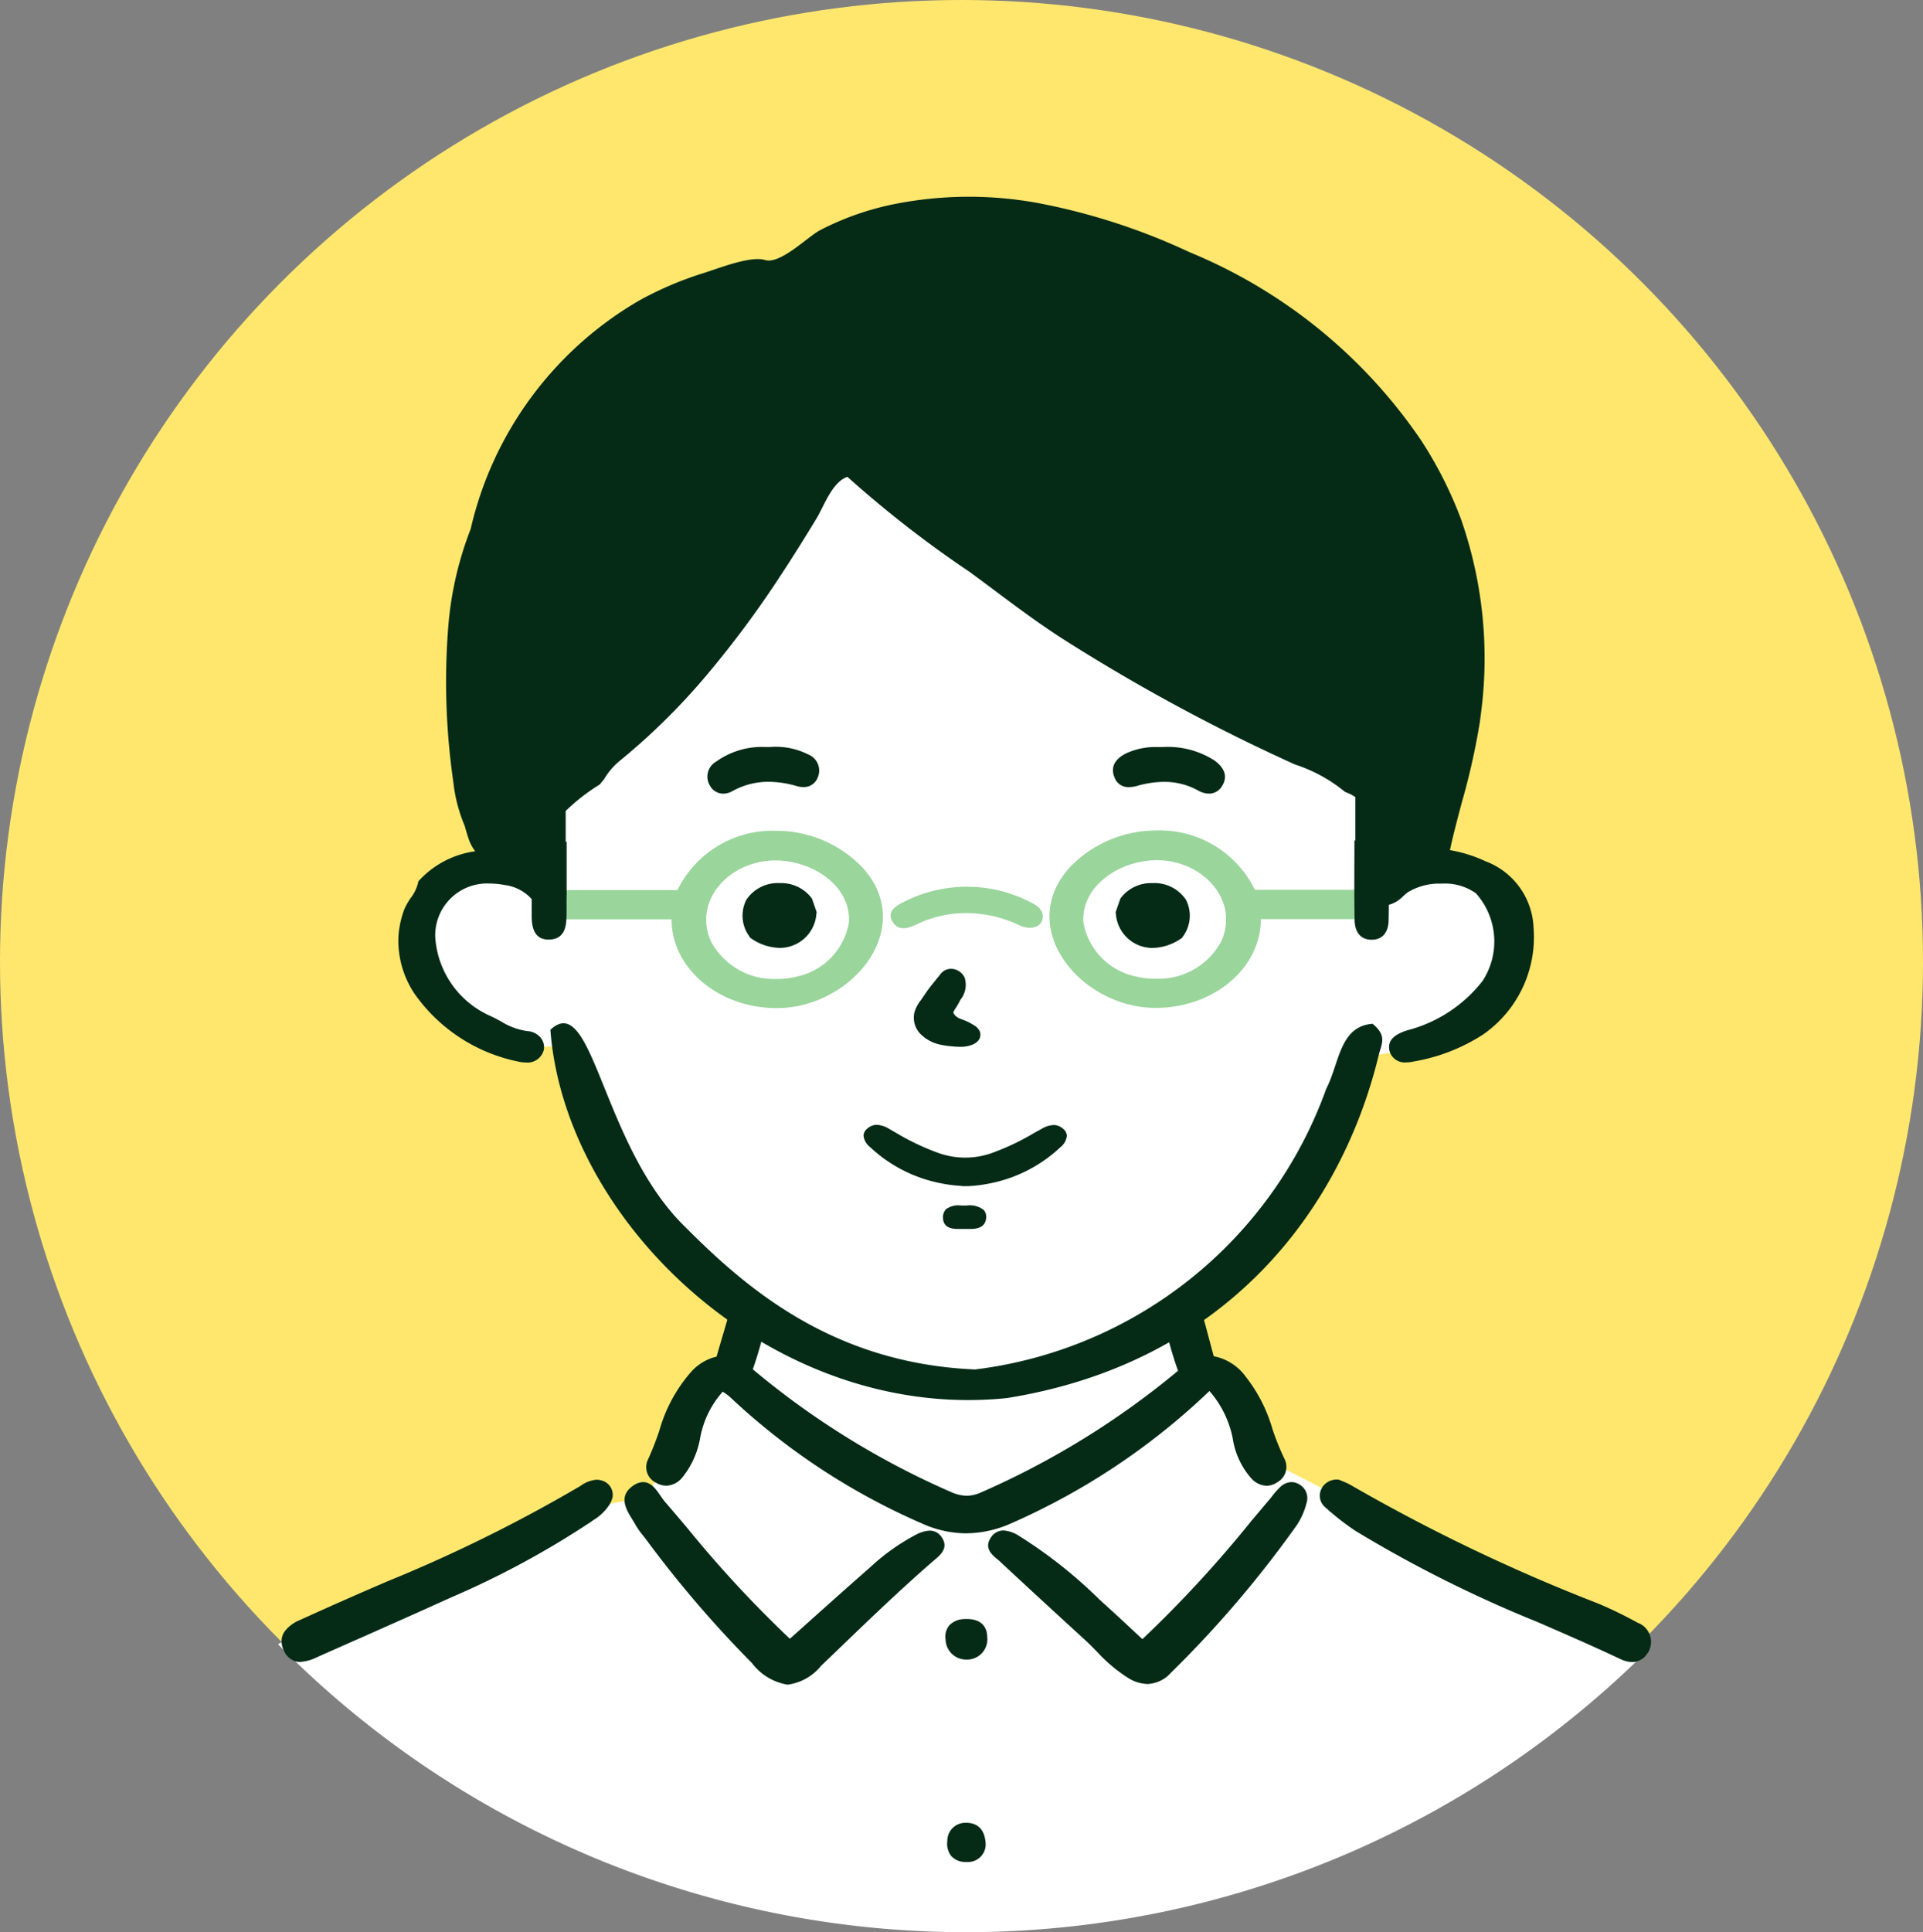
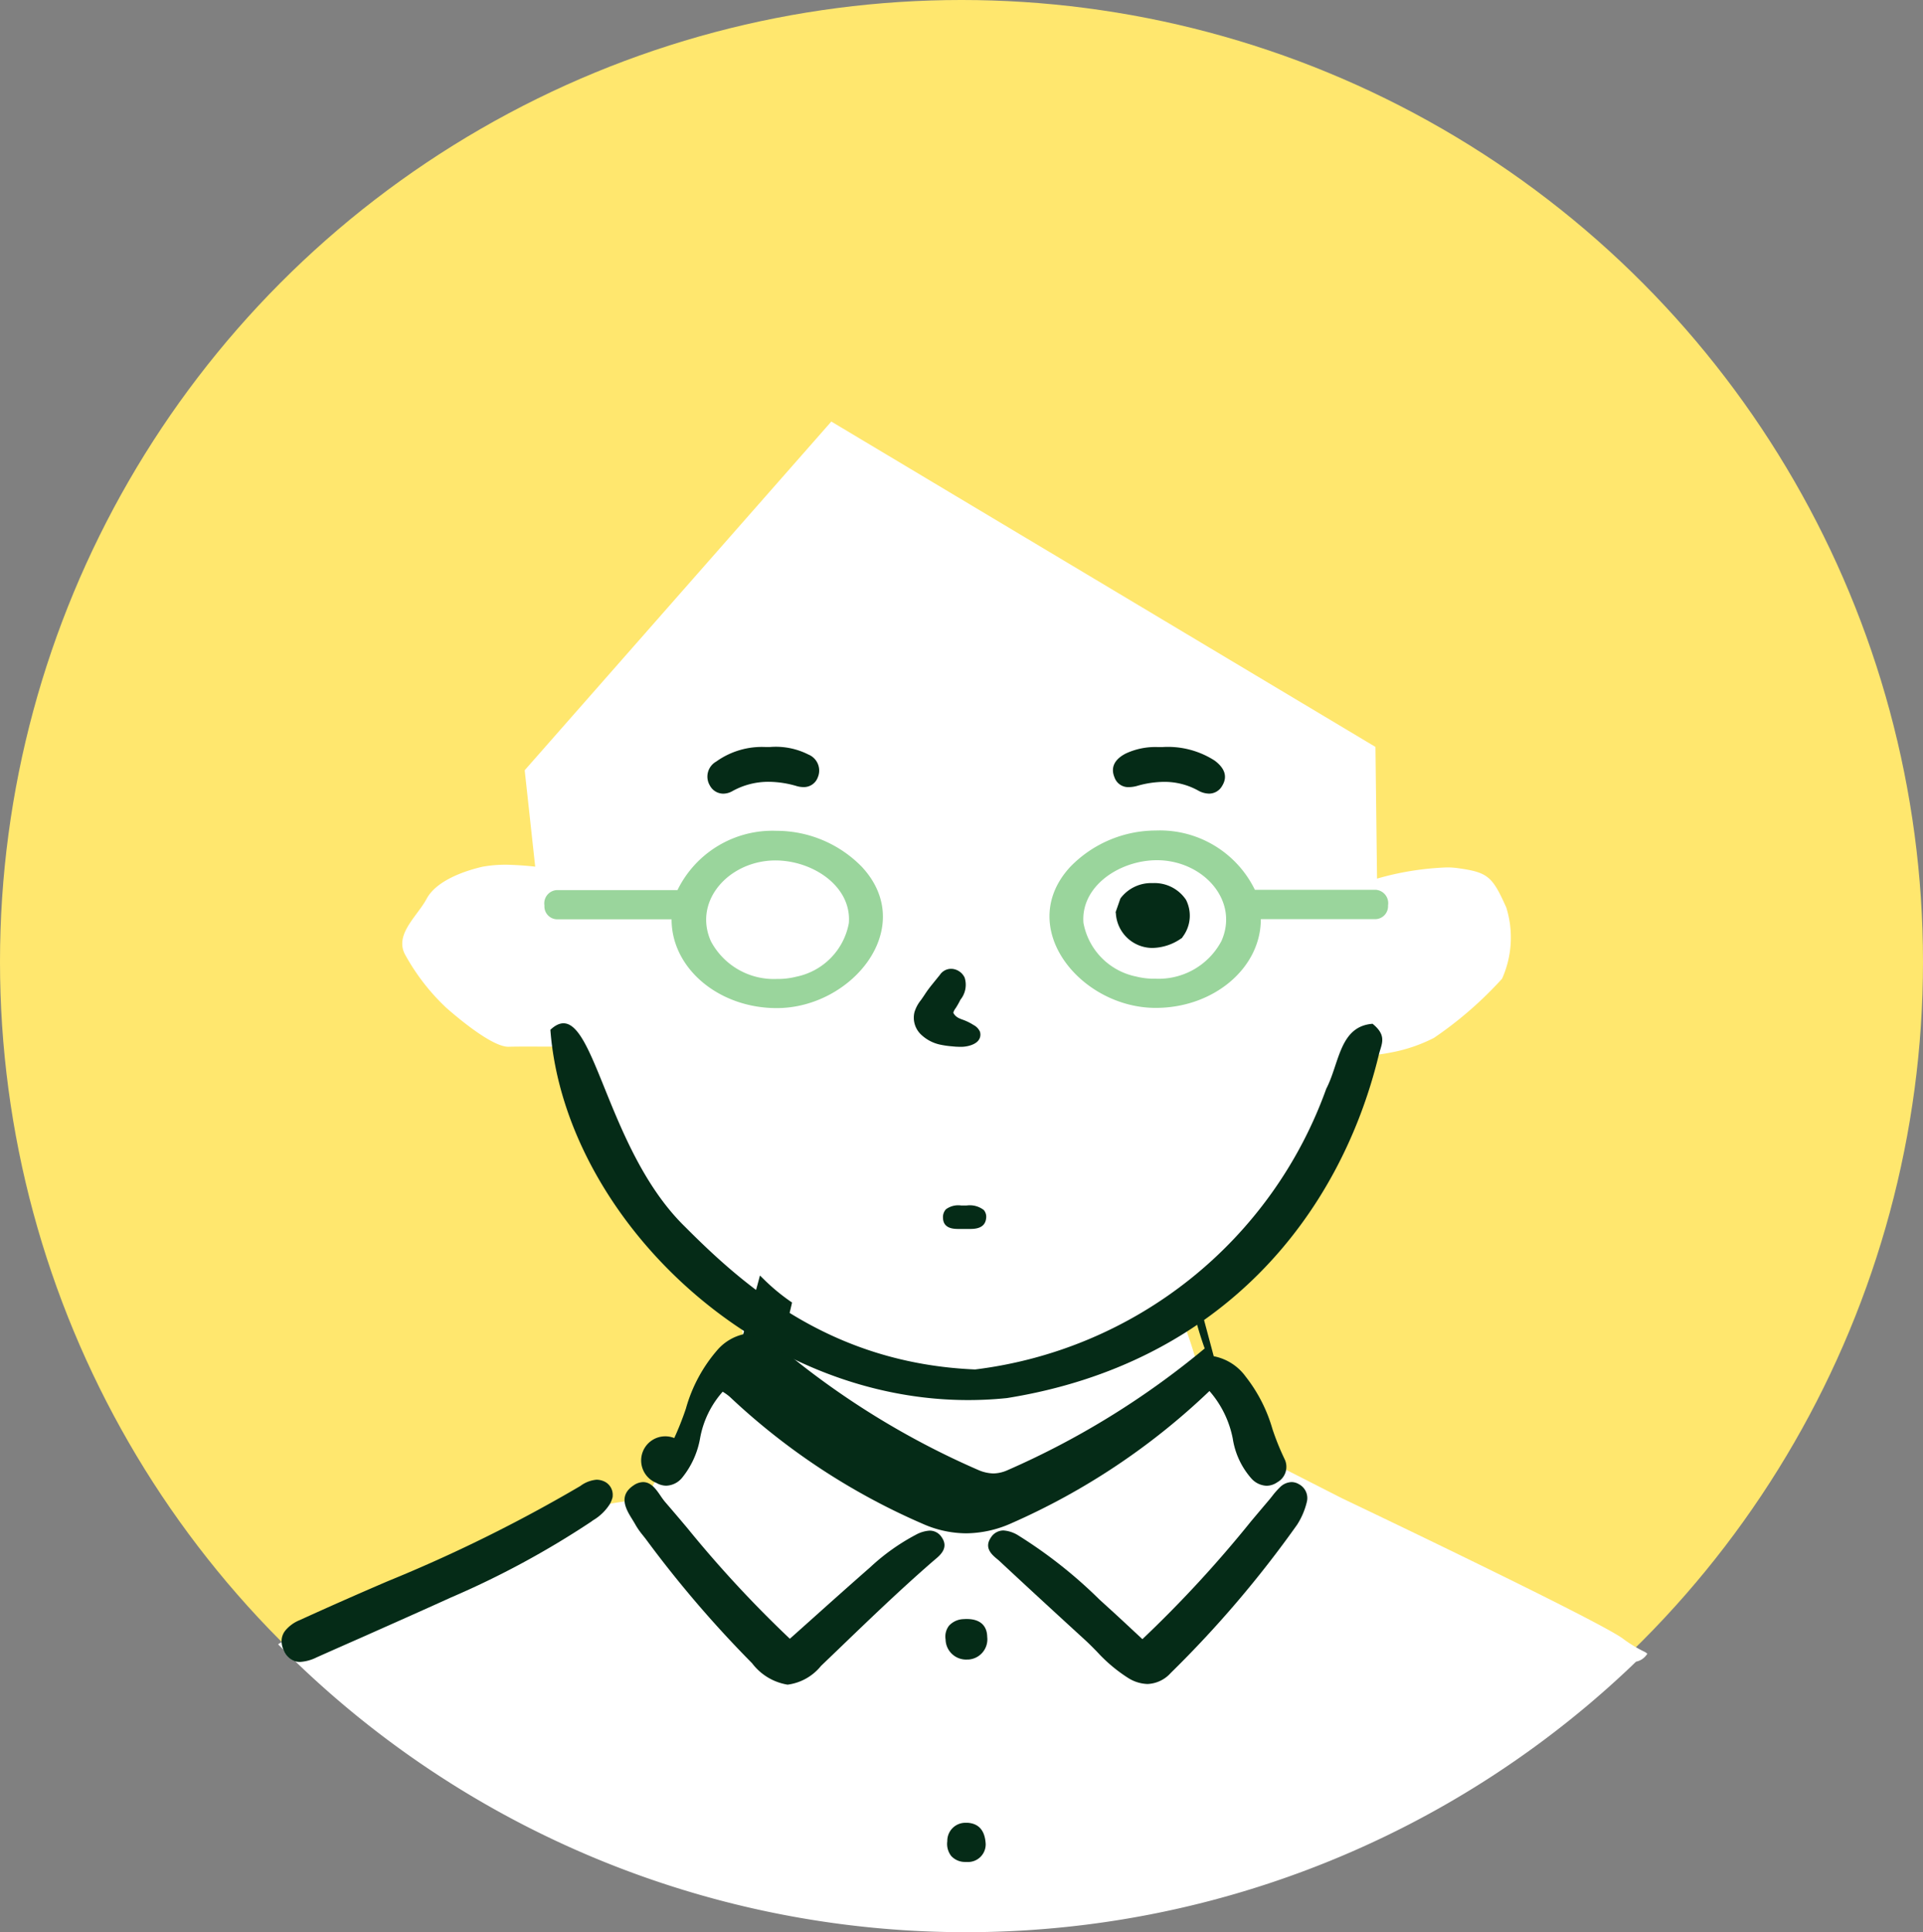
<svg xmlns="http://www.w3.org/2000/svg" width="102" height="102.459" viewBox="0 0 102 102.459">
  <rect x="0" y="0" width="102" height="102.459" fill="#808080" stroke="none" />
  <g transform="translate(-0.001)">
    <circle cx="51" cy="51" r="51" transform="translate(0.001 0)" fill="#ffe76e" />
    <path d="M235.96,1128.588a.9.9,0,0,1-.6.428,51.22,51.22,0,0,1-71.123-.022.972.972,0,0,1-.6-.577c0-.006-.006-.016-.009-.022-.1-.1-.2-.2-.3-.3.062-.037.124-.078.192-.115,2.008-1.181,6-2.163,9.462-3.781,4.426-2.07,5.238-2.5,6.418-3.1a5.845,5.845,0,0,1,1.543-.456c.27-.05.533-.09.775-.124a4.04,4.04,0,0,0,1.137-.232,3.014,3.014,0,0,0,.344-.586c.034-.068.071-.143.115-.223a54.139,54.139,0,0,1,2.727-5.315,2.365,2.365,0,0,1,.353-.323c.521-.384.992-.369,1.392-.821a2.594,2.594,0,0,0,.146-1.621,14.672,14.672,0,0,0-.251-1.484l0,0c-.019-.012-.093-.062-.211-.146-.483-.335-1.711-1.209-2.975-2.244-1.624-1.326-2.656-4.057-3.2-5.355s-2.637-5.759-2.637-5.759l-.787-.009h-.425c-.679,0-1.469-.006-1.881.009-.812.025-2.507-1.357-3.319-2.07a11.374,11.374,0,0,1-2.142-2.749c-.663-1.1.592-2.073,1.106-3.031s1.993-1.475,2.978-1.7a6.975,6.975,0,0,1,1.559-.093c.663.025,1.221.093,1.221.093l-.025-.226-.533-4.887,16.264-18.49,28.862,17.253.084,6.982s0,0,.006,0a15.32,15.32,0,0,1,3.7-.592,4.14,4.14,0,0,1,.567.037c1.621.223,1.844.443,2.582,2.086a5.347,5.347,0,0,1-.223,3.778,20.188,20.188,0,0,1-3.614,3.139,8.321,8.321,0,0,1-2.3.778c-.223.043-.431.077-.607.1-.394.059-.648.077-.648.077a16.181,16.181,0,0,0-1.46,2.8,25.566,25.566,0,0,1-2.792,5.123c-.725.843-5.693,5.653-5.693,5.653s.019.043.05.124c.065.17.2.508.341.923.155.437.332.961.474,1.466.065.227.121.45.167.657.254,1.15.4.093,1,.121a.668.668,0,0,1,.322.1c.886.514,2.067,4.354,2.067,4.354l1.246.632,1.884.958,1.075.548s13.8,6.567,14.926,7.463a6.926,6.926,0,0,0,1.168.7C235.889,1128.551,235.926,1128.569,235.96,1128.588Z" transform="translate(-148.578 -1040.903)" fill="#fff" />
    <g transform="translate(28.875 44.04)">
      <path d="M312.65,1136.364h-6.4a5.605,5.605,0,0,0-5.259-3.143,6.343,6.343,0,0,0-4.522,1.915c-2.975,3.2.521,7.491,4.522,7.491,3.074,0,5.575-2.111,5.575-4.7v-.006h6.087a.686.686,0,0,0,.66-.728A.711.711,0,0,0,312.65,1136.364Zm-8.172,2.715a3.769,3.769,0,0,1-3.49,2,3.941,3.941,0,0,1-1.047-.118,3.558,3.558,0,0,1-2.783-2.842c-.164-2.1,2.253-3.527,4.342-3.3C303.734,1135.065,305.37,1137.064,304.478,1139.078Z" transform="translate(-268.563 -1133.221)" fill="#9ad59c" />
      <path d="M225.753,1135.183a6.327,6.327,0,0,0-4.519-1.912,5.61,5.61,0,0,0-5.262,3.143h-6.4a.705.705,0,0,0-.657.815.685.685,0,0,0,.657.734h6.087v.009c0,2.591,2.5,4.7,5.578,4.7C225.236,1142.674,228.732,1138.388,225.753,1135.183Zm-.691,2.981a3.553,3.553,0,0,1-2.783,2.842,4.043,4.043,0,0,1-1.044.121,3.78,3.78,0,0,1-3.49-2c-.9-2.014.741-4.016,2.975-4.261C222.812,1134.638,225.23,1136.06,225.062,1138.165Z" transform="translate(-208.911 -1133.255)" fill="#9ad59c" />
-       <path d="M275.557,1143.64a7.341,7.341,0,0,0-6.652-.012c-.48.23-.951.536-.619,1.078.308.5.823.344,1.28.121a6.03,6.03,0,0,1,2.727-.59,6.609,6.609,0,0,1,2.714.645c.664.3,1.222.066,1.238-.453C276.254,1144.122,276.065,1143.884,275.557,1143.64Z" transform="translate(-249.808 -1139.857)" fill="#9ad59c" />
    </g>
    <g transform="translate(14.937 10.438)">
      <g transform="translate(0 58.229)">
-         <path d="M226.874,1222.65a1.051,1.051,0,0,0,.527.15,1.137,1.137,0,0,0,.829-.406,4.568,4.568,0,0,0,.972-2.142,5.054,5.054,0,0,1,1.194-2.436l.065.043a2.515,2.515,0,0,1,.315.233,35.4,35.4,0,0,0,10.239,6.734,5.731,5.731,0,0,0,2.291.5,5.959,5.959,0,0,0,2.362-.516,36.364,36.364,0,0,0,10.546-7.03,5.406,5.406,0,0,1,1.236,2.521,4.152,4.152,0,0,0,1,2.131,1.143,1.143,0,0,0,.795.372,1.006,1.006,0,0,0,.569-.187.933.933,0,0,0,.392-1.213,13.585,13.585,0,0,1-.652-1.612,8.108,8.108,0,0,0-1.421-2.779,2.727,2.727,0,0,0-1.692-1.077q-.387-1.455-.781-2.909l-.092-.34-.2.29a3.641,3.641,0,0,1-1.413,1.183l-.115.056.027.125a19.993,19.993,0,0,0,.681,2.366,43.761,43.761,0,0,1-10.488,6.467,1.9,1.9,0,0,1-.723.16,2.129,2.129,0,0,1-.808-.188,43.256,43.256,0,0,1-10.537-6.517,20.445,20.445,0,0,0,.645-2.251l.024-.109-.092-.062a10.584,10.584,0,0,1-1.411-1.174l-.2-.194-.071.27c-.177.669-.377,1.344-.571,2-.084.282-.165.565-.247.847a2.621,2.621,0,0,0-1.341.8,8.026,8.026,0,0,0-1.7,3.148,16.272,16.272,0,0,1-.615,1.553A.916.916,0,0,0,226.874,1222.65Z" transform="translate(-206.998 -1212.685)" fill="#052b17" />
+         <path d="M226.874,1222.65a1.051,1.051,0,0,0,.527.15,1.137,1.137,0,0,0,.829-.406,4.568,4.568,0,0,0,.972-2.142,5.054,5.054,0,0,1,1.194-2.436l.065.043a2.515,2.515,0,0,1,.315.233,35.4,35.4,0,0,0,10.239,6.734,5.731,5.731,0,0,0,2.291.5,5.959,5.959,0,0,0,2.362-.516,36.364,36.364,0,0,0,10.546-7.03,5.406,5.406,0,0,1,1.236,2.521,4.152,4.152,0,0,0,1,2.131,1.143,1.143,0,0,0,.795.372,1.006,1.006,0,0,0,.569-.187.933.933,0,0,0,.392-1.213,13.585,13.585,0,0,1-.652-1.612,8.108,8.108,0,0,0-1.421-2.779,2.727,2.727,0,0,0-1.692-1.077q-.387-1.455-.781-2.909l-.092-.34-.2.29l-.115.056.027.125a19.993,19.993,0,0,0,.681,2.366,43.761,43.761,0,0,1-10.488,6.467,1.9,1.9,0,0,1-.723.16,2.129,2.129,0,0,1-.808-.188,43.256,43.256,0,0,1-10.537-6.517,20.445,20.445,0,0,0,.645-2.251l.024-.109-.092-.062a10.584,10.584,0,0,1-1.411-1.174l-.2-.194-.071.27c-.177.669-.377,1.344-.571,2-.084.282-.165.565-.247.847a2.621,2.621,0,0,0-1.341.8,8.026,8.026,0,0,0-1.7,3.148,16.272,16.272,0,0,1-.615,1.553A.916.916,0,0,0,226.874,1222.65Z" transform="translate(-206.998 -1212.685)" fill="#052b17" />
        <path d="M238.817,1247.284a1.742,1.742,0,0,0-.727.218,11.2,11.2,0,0,0-2.419,1.722c-1.035.906-2.08,1.84-3.09,2.744l-1.174,1.049a61.682,61.682,0,0,1-5.441-5.873q-.589-.7-1.181-1.386a3.774,3.774,0,0,1-.232-.315c-.236-.344-.5-.733-.931-.733a.914.914,0,0,0-.5.171c-.842.556-.4,1.284-.068,1.815.06.1.12.195.171.289a3.948,3.948,0,0,0,.377.537c.053.067.107.135.158.2a60.159,60.159,0,0,0,5.643,6.593,2.953,2.953,0,0,0,1.885,1.136,2.732,2.732,0,0,0,1.772-.995l.974-.935c1.607-1.546,3.269-3.145,4.982-4.63l.091-.077c.279-.234.747-.625.346-1.19A.748.748,0,0,0,238.817,1247.284Z" transform="translate(-204.447 -1234.785)" fill="#052b17" />
        <path d="M301.352,1244.82a.766.766,0,0,0-.39-.112.911.911,0,0,0-.619.279,4.155,4.155,0,0,0-.412.469c-.059.074-.117.148-.179.22q-.475.56-.947,1.122a63.313,63.313,0,0,1-5.755,6.239l-.461-.429c-.41-.383-.812-.758-1.218-1.127q-.3-.272-.6-.546a24.831,24.831,0,0,0-4.286-3.387,1.707,1.707,0,0,0-.8-.274.789.789,0,0,0-.676.383c-.365.539.056.9.334,1.13.049.041.1.081.14.121,1.417,1.322,2.824,2.615,4.5,4.15.223.2.44.424.651.637a8.192,8.192,0,0,0,1.661,1.4,2.031,2.031,0,0,0,1.024.32,1.742,1.742,0,0,0,1.235-.586,57.989,57.989,0,0,0,6.705-7.864,3.937,3.937,0,0,0,.514-1.208A.832.832,0,0,0,301.352,1244.82Z" transform="translate(-247.391 -1234.784)" fill="#052b17" />
        <path d="M181.083,1244.406a1,1,0,0,0-.434-.106,1.666,1.666,0,0,0-.852.326l-.056.034a79.308,79.308,0,0,1-10.168,5.021c-1.546.663-3.121,1.357-4.677,2.067a1.9,1.9,0,0,0-.781.58.9.9,0,0,0-.174.586,1.19,1.19,0,0,0,.105.415c0,.006.006.015.009.022a.972.972,0,0,0,.6.577,1.025,1.025,0,0,0,.263.034,2.264,2.264,0,0,0,.883-.242c.827-.369,1.655-.734,2.486-1.1,1.519-.676,3.093-1.373,4.633-2.073a46.867,46.867,0,0,0,7.435-4.017l.1-.074a2.635,2.635,0,0,0,.9-.871,1.5,1.5,0,0,0,.146-.375l0-.022v-.019A.778.778,0,0,0,181.083,1244.406Z" transform="translate(-163.94 -1234.502)" fill="#052b17" />
-         <path d="M358.49,1251.874a22.317,22.317,0,0,0-2.08-1.013,95.285,95.285,0,0,1-13.1-6.267,3.28,3.28,0,0,0-.483-.229c-.056-.025-.112-.046-.158-.068l-.037-.016h-.037a.913.913,0,0,0-.855.434c0,.006-.006.015-.009.022a.8.8,0,0,0,.17,1,13.876,13.876,0,0,0,1.624,1.268,67.162,67.162,0,0,0,9.641,4.825c1.447.629,2.947,1.28,4.395,1.964a1.524,1.524,0,0,0,.642.162.918.918,0,0,0,.2-.022.9.9,0,0,0,.6-.428,1.351,1.351,0,0,0,.087-.152.807.807,0,0,0,.059-.158A1.076,1.076,0,0,0,358.49,1251.874Z" transform="translate(-286.557 -1234.489)" fill="#052b17" />
        <path d="M278.689,1268.136c-.051,0-.1,0-.156.005a1.088,1.088,0,0,0-.79.35.941.941,0,0,0-.182.729,1.087,1.087,0,0,0,1.162,1.064h.06a1.074,1.074,0,0,0,.986-1.2C279.759,1268.474,279.376,1268.136,278.689,1268.136Z" transform="translate(-242.341 -1250.951)" fill="#052b17" />
        <path d="M278.957,1303c-.034,0-.066,0-.1,0a.957.957,0,0,0-.988.976,1.037,1.037,0,0,0,.211.788.991.991,0,0,0,.726.313l.092,0a.936.936,0,0,0,1.007-.946C279.87,1303.424,279.551,1303.044,278.957,1303Z" transform="translate(-242.558 -1275.009)" fill="#052b17" />
      </g>
      <g transform="translate(6.197)">
        <path d="M253.557,1166.235c-1.757.132-1.755,2.1-2.456,3.443a22.733,22.733,0,0,1-18.628,14.887c-7.58-.321-12.177-4.347-15.384-7.566-4.44-4.324-4.872-12.572-7.143-10.446.782,10.356,11.926,20.806,24.218,19.529,11.4-1.825,17.654-9.7,19.717-18.171C254.012,1167.325,254.366,1166.89,253.557,1166.235Z" transform="translate(-201.886 -1122.384)" fill="#052b17" />
-         <path d="M244.148,1063.584a3.929,3.929,0,0,0-2.541-3.549,7.466,7.466,0,0,0-1.895-.594c.033-.152.064-.3.1-.456.165-.7.351-1.4.537-2.1a36.867,36.867,0,0,0,.947-4.227q.034-.239.062-.479a22.313,22.313,0,0,0-1.073-10.322,21.369,21.369,0,0,0-2.1-4.141,27.5,27.5,0,0,0-12.291-9.985,33.826,33.826,0,0,0-8.016-2.6,20.283,20.283,0,0,0-7.9.107,15.033,15.033,0,0,0-3.662,1.321c-.675.352-2.125,1.84-2.937,1.589-.777-.24-2.52.468-3.278.7a18.223,18.223,0,0,0-3.388,1.447,18.908,18.908,0,0,0-8.946,12.121,18.293,18.293,0,0,0-1.171,4.98,37.052,37.052,0,0,0,.252,8.427,8.223,8.223,0,0,0,.606,2.337c.058.211.12.422.189.63a2.262,2.262,0,0,0,.368.711,4.969,4.969,0,0,0-3,1.575l-.025.027v.036a2.165,2.165,0,0,1-.409.855,3.553,3.553,0,0,0-.323.57,4.948,4.948,0,0,0-.323,1.59,5.1,5.1,0,0,0,.862,2.908,8.9,8.9,0,0,0,5.539,3.6,1.6,1.6,0,0,0,.346.038.887.887,0,0,0,.971-.674.8.8,0,0,0-.176-.648.994.994,0,0,0-.695-.34,3.541,3.541,0,0,1-1.406-.518c-.195-.105-.4-.214-.606-.306a4.919,4.919,0,0,1-2.878-4.175,2.753,2.753,0,0,1,2.86-2.828,4.5,4.5,0,0,1,.841.083,2.3,2.3,0,0,1,1.39.716c.008.009.018.015.026.023,0,.317,0,.634,0,.95.008.615.171,1.229.947,1.2s.893-.651.9-1.259c.006-.367,0-.734.006-1.1h0a.443.443,0,0,0,0-.139c0-.895,0-1.79,0-2.685h-.05c0-.545,0-1.091,0-1.636a10.367,10.367,0,0,1,1.811-1.406c.072-.093.145-.186.224-.275a3.694,3.694,0,0,1,.9-1.032,34.685,34.685,0,0,0,4.448-4.378,53.884,53.884,0,0,0,4.057-5.456c.642-.974,1.259-1.964,1.863-2.96.41-.677.83-1.934,1.641-2.21a58.933,58.933,0,0,0,6.495,5.049c1.673,1.227,3.326,2.531,5.085,3.644q3.885,2.461,8,4.56,2.055,1.048,4.16,2a8.108,8.108,0,0,1,2.66,1.458,2.161,2.161,0,0,1,.544.273c0,.766,0,1.531,0,2.3h-.051c0,1.4-.018,2.809.009,4.213.011.585.272,1.071.95,1.047.59-.02.839-.466.853-.994.008-.286.01-.572.014-.858a1.524,1.524,0,0,0,.489-.226,2.513,2.513,0,0,0,.276-.233,2.637,2.637,0,0,1,.232-.2,3.225,3.225,0,0,1,1.807-.462,2.839,2.839,0,0,1,1.81.509,3.831,3.831,0,0,1,.359,4.647,7.414,7.414,0,0,1-4,2.623c-.554.183-1.1.461-.93,1.123a.834.834,0,0,0,.895.575,1.564,1.564,0,0,0,.365-.043,9.8,9.8,0,0,0,3.69-1.43A6.282,6.282,0,0,0,244.148,1063.584Z" transform="translate(-183.936 -1024.799)" fill="#052b17" />
-         <path d="M264.879,1183.769a1.368,1.368,0,0,0-.633-.2.748.748,0,0,0-.5.2.507.507,0,0,0-.2.376.893.893,0,0,0,.347.606,7.576,7.576,0,0,0,3.7,1.907,7.251,7.251,0,0,0,1.156.151v.01l.168,0h.131l.077,0v0a7.256,7.256,0,0,0,1.157-.151,7.574,7.574,0,0,0,3.7-1.907.893.893,0,0,0,.347-.606.506.506,0,0,0-.2-.376.748.748,0,0,0-.5-.2,1.368,1.368,0,0,0-.633.2l-.373.206-.029.016a12.935,12.935,0,0,1-2.227,1.058,4.22,4.22,0,0,1-2.859,0,12.894,12.894,0,0,1-2.227-1.058Z" transform="translate(-238.874 -1134.361)" fill="#052b17" />
        <path d="M278.3,1197.384c-.066,0-.134,0-.2,0h0a1.1,1.1,0,0,0-.807.2.609.609,0,0,0-.156.46c.014.583.594.583.842.583h.227l.159,0,.178,0h0c.244,0,.815,0,.879-.549a.559.559,0,0,0-.121-.454,1.213,1.213,0,0,0-.9-.241Z" transform="translate(-248.251 -1143.897)" fill="#052b17" />
        <path d="M274.608,1158.522a1.258,1.258,0,0,0,.223-1.17.813.813,0,0,0-.684-.468h-.075a.72.72,0,0,0-.553.319l-.333.411c-.088.109-.188.232-.281.358-.075.1-.145.206-.207.3l-.008.012c-.052.078-.106.158-.176.256a1.906,1.906,0,0,0-.345.644,1.236,1.236,0,0,0,.317,1.154,2.1,2.1,0,0,0,1.09.575,4.716,4.716,0,0,0,.6.083l.059.006.155.013c.068,0,.131.006.192.006l.091,0a1.761,1.761,0,0,0,.379-.053c.676-.175.63-.59.6-.716l0-.012a.733.733,0,0,0-.347-.375l-.022-.014a2.836,2.836,0,0,0-.338-.182c-.082-.038-.168-.069-.231-.093a1.625,1.625,0,0,1-.215-.09.651.651,0,0,1-.229-.2.2.2,0,0,1-.039-.086.774.774,0,0,1,.124-.231A4.524,4.524,0,0,0,274.608,1158.522Z" transform="translate(-244.797 -1115.948)" fill="#052b17" />
        <path d="M308.652,1142.223a2.029,2.029,0,0,0-1.691.788l-.023.033-.25.718.012.073a1.946,1.946,0,0,0,1.935,1.826h0a2.748,2.748,0,0,0,1.525-.5l.054-.037.033-.056a1.859,1.859,0,0,0,.174-1.958A2.007,2.007,0,0,0,308.652,1142.223Z" transform="translate(-268.645 -1105.832)" fill="#052b17" />
-         <path d="M246.49,1143.011a2.029,2.029,0,0,0-1.691-.788,2.005,2.005,0,0,0-1.768.885,1.858,1.858,0,0,0,.173,1.957l.033.056.054.037a2.746,2.746,0,0,0,1.524.5h0a1.946,1.946,0,0,0,1.935-1.826l.012-.073-.25-.718Z" transform="translate(-224.578 -1105.832)" fill="#052b17" />
        <path d="M242.167,1119.345a3.833,3.833,0,0,0-2.046-.4h-.228a4.166,4.166,0,0,0-2.62.773.915.915,0,0,0-.336,1.267.809.809,0,0,0,.712.434.992.992,0,0,0,.473-.129,3.924,3.924,0,0,1,1.938-.5,5.321,5.321,0,0,1,1.477.225,1.315,1.315,0,0,0,.362.055h0a.784.784,0,0,0,.764-.517A.917.917,0,0,0,242.167,1119.345Z" transform="translate(-220.418 -1089.771)" fill="#052b17" />
        <path d="M311.319,1121.407a.8.8,0,0,0,.7-.418c.287-.471.152-.92-.4-1.333a4.58,4.58,0,0,0-2.779-.718l-.218,0a3.712,3.712,0,0,0-1.719.342c-.762.393-.749.9-.6,1.259a.77.77,0,0,0,.768.523,1.682,1.682,0,0,0,.449-.069,5.237,5.237,0,0,1,1.411-.21,3.684,3.684,0,0,1,1.812.46A1.221,1.221,0,0,0,311.319,1121.407Z" transform="translate(-268.323 -1089.761)" fill="#052b17" />
      </g>
    </g>
  </g>
</svg>